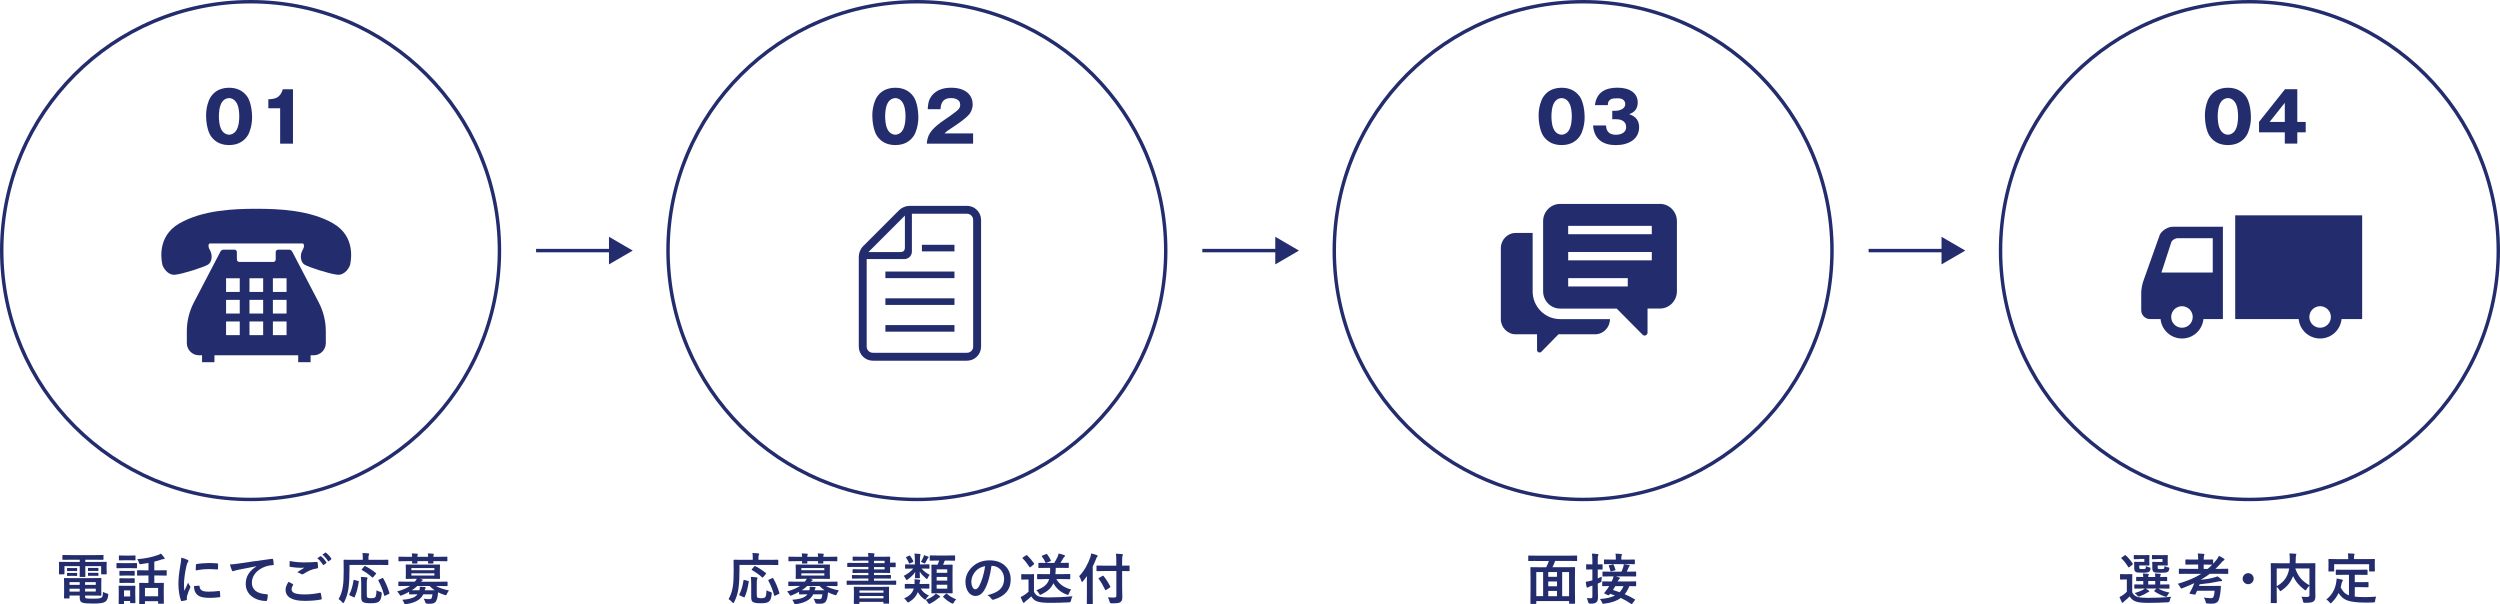
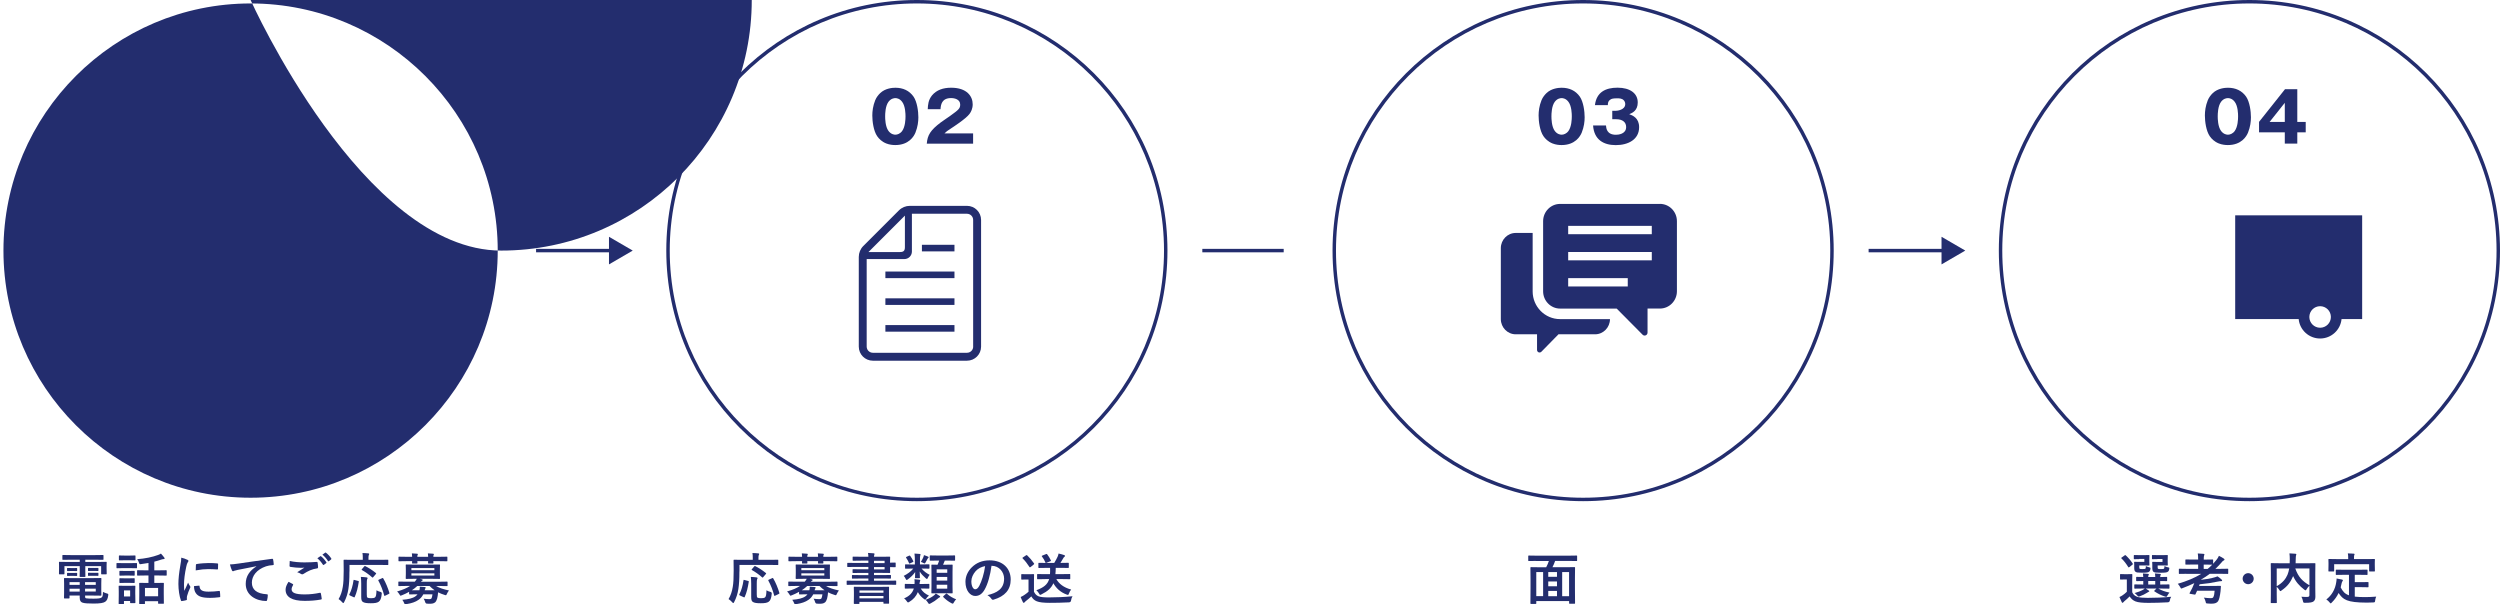
<svg xmlns="http://www.w3.org/2000/svg" id="_レイヤー_2" data-name="レイヤー 2" viewBox="0 0 724.2 175.02">
  <defs>
    <style>
      .cls-1 {
        fill: #232d6e;
      }

      .cls-2 {
        fill: none;
        stroke: #232d6e;
        stroke-miterlimit: 10;
      }
    </style>
  </defs>
  <g id="contents">
-     <path class="cls-1" d="M72.59,1c39.47,0,71.59,32.11,71.59,71.59s-32.11,71.59-71.59,71.59S1,112.06,1,72.59,33.11,1,72.59,1m0-1C32.5,0,0,32.5,0,72.59s32.5,72.59,72.59,72.59,72.59-32.5,72.59-72.59S112.68,0,72.59,0h0Z" />
+     <path class="cls-1" d="M72.59,1c39.47,0,71.59,32.11,71.59,71.59s-32.11,71.59-71.59,71.59S1,112.06,1,72.59,33.11,1,72.59,1m0-1s32.5,72.59,72.59,72.59,72.59-32.5,72.59-72.59S112.68,0,72.59,0h0Z" />
    <path class="cls-1" d="M265.6,1c39.47,0,71.59,32.11,71.59,71.59s-32.11,71.59-71.59,71.59-71.59-32.11-71.59-71.59S226.12,1,265.6,1m0-1c-40.09,0-72.59,32.5-72.59,72.59s32.5,72.59,72.59,72.59,72.59-32.5,72.59-72.59S305.69,0,265.6,0h0Z" />
    <g>
      <line class="cls-2" x1="155.29" y1="72.59" x2="178.86" y2="72.59" />
      <polygon class="cls-1" points="183.29 72.59 176.41 68.59 176.41 76.59 183.29 72.59" />
    </g>
    <path class="cls-1" d="M458.6,1c39.47,0,71.59,32.11,71.59,71.59s-32.11,71.59-71.59,71.59-71.59-32.11-71.59-71.59S419.13,1,458.6,1m0-1c-40.09,0-72.59,32.5-72.59,72.59s32.5,72.59,72.59,72.59,72.59-32.5,72.59-72.59S498.69,0,458.6,0h0Z" />
    <g>
      <line class="cls-2" x1="348.29" y1="72.59" x2="371.86" y2="72.59" />
-       <polygon class="cls-1" points="376.29 72.59 369.42 68.59 369.42 76.59 376.29 72.59" />
    </g>
    <path class="cls-1" d="M651.61,1c39.47,0,71.59,32.11,71.59,71.59s-32.11,71.59-71.59,71.59-71.59-32.11-71.59-71.59S612.13,1,651.61,1m0-1c-40.09,0-72.59,32.5-72.59,72.59s32.5,72.59,72.59,72.59,72.59-32.5,72.59-72.59S691.7,0,651.61,0h0Z" />
    <g>
      <line class="cls-2" x1="541.3" y1="72.59" x2="564.87" y2="72.59" />
      <polygon class="cls-1" points="569.3 72.59 562.42 68.59 562.42 76.59 569.3 72.59" />
    </g>
    <g>
      <path class="cls-1" d="M20.44,162.14c-1.55,0-2.08,.03-2.18,.03-.18,0-.19-.02-.19-.18v-1.04c0-.16,.02-.18,.19-.18,.1,0,.62,.03,2.18,.03h7.17c1.57,0,2.1-.03,2.19-.03,.16,0,.18,.02,.18,.18v1.04c0,.16-.02,.18-.18,.18-.1,0-.62-.03-2.19-.03h-2.9v.64h3.92c1.47,0,1.98-.03,2.1-.03,.16,0,.18,.02,.18,.18,0,.1-.03,.38-.03,.8v.83c0,1.28,.03,1.54,.03,1.63,0,.16-.02,.18-.18,.18h-1.25c-.16,0-.18-.02-.18-.18v-2.19h-4.59v1.36c0,1.06,.03,1.5,.03,1.6,0,.14-.02,.16-.18,.16h-1.31c-.16,0-.18-.02-.18-.16,0-.1,.03-.58,.03-1.6v-1.36h-4.43v2.19c0,.16-.02,.18-.18,.18h-1.25c-.14,0-.16-.02-.16-.18,0-.11,.02-.35,.02-1.63v-.7c0-.54-.02-.83-.02-.93,0-.16,.02-.18,.16-.18,.11,0,.62,.03,2.1,.03h3.76v-.64h-2.67Zm6.24,5.33c1.62,0,2.4-.03,2.51-.03,.16,0,.18,.02,.18,.19,0,.1-.03,.42-.03,1.46v1.82c0,.93,.03,1.36,.03,1.46,0,.16-.02,.18-.18,.18-.11,0-.9-.03-2.51-.03h-2.03v.24c0,.43,.1,.5,.3,.56,.42,.08,1.09,.1,2.13,.1,1.39,0,2.03-.08,2.35-.34,.26-.21,.35-.38,.4-1.62,.29,.16,.72,.35,1.14,.46,.42,.11,.42,.13,.38,.56-.13,1.04-.42,1.54-.91,1.86-.51,.32-1.41,.5-3.33,.5-1.55,0-2.64-.06-3.2-.26-.5-.18-.82-.51-.82-1.47v-.59h-2.95v.66c0,.16-.02,.18-.18,.18h-1.26c-.14,0-.16-.02-.16-.18,0-.11,.03-.5,.03-1.47v-2.58c0-.96-.03-1.39-.03-1.49,0-.18,.02-.19,.16-.19,.11,0,.88,.03,2.4,.03h5.57Zm-5.41-2.91c.64,0,.8-.02,.9-.02,.16,0,.18,.02,.18,.14v.64c0,.1-.02,.11-.18,.11-.1,0-.26-.02-.9-.02h-.77c-.64,0-.8,.02-.9,.02-.16,0-.18-.02-.18-.13v-.64c0-.11,.02-.13,.18-.13,.1,0,.26,.02,.9,.02h.77Zm0,1.41c.64,0,.8-.02,.9-.02,.16,0,.18,.02,.18,.14v.61c0,.13-.02,.14-.18,.14-.1,0-.26-.02-.9-.02h-.77c-.64,0-.8,.02-.9,.02-.16,0-.18-.02-.18-.14v-.62c0-.11,.02-.13,.18-.13,.1,0,.26,.02,.9,.02h.77Zm1.82,3.46v-.8h-2.95v.8h2.95Zm0,1.94v-.83h-2.95v.83h2.95Zm1.55-2.74v.8h3.1v-.8h-3.1Zm3.1,1.9h-3.1v.83h3.1v-.83Zm-.35-6c.69,0,.85-.02,.94-.02,.16,0,.18,.02,.18,.14v.62c0,.13-.02,.14-.18,.14-.1,0-.26-.03-.94-.03h-.78c-.69,0-.85,.03-.94,.03-.16,0-.18-.02-.18-.16v-.62c0-.11,.02-.13,.18-.13,.1,0,.26,.02,.94,.02h.78Zm0,1.41c.69,0,.85-.02,.94-.02,.16,0,.18,.02,.18,.14v.62c0,.11-.02,.13-.18,.13-.1,0-.26-.02-.94-.02h-.78c-.69,0-.85,.02-.94,.02-.16,0-.18-.02-.18-.13v-.64c0-.11,.02-.13,.18-.13,.1,0,.26,.02,.94,.02h.78Z" />
      <path class="cls-1" d="M37.8,163.13c1.22,0,1.62-.03,1.71-.03,.16,0,.18,.02,.18,.18v1.14c0,.18-.02,.19-.18,.19-.1,0-.5-.03-1.71-.03h-2.19c-1.22,0-1.62,.03-1.71,.03-.14,0-.16-.02-.16-.19v-1.14c0-.16,.02-.18,.16-.18,.1,0,.5,.03,1.71,.03h2.19Zm1.39,9.09c0,1.86,.03,2.21,.03,2.31,0,.16-.02,.18-.18,.18h-1.17c-.16,0-.18-.02-.18-.18v-.43h-1.78v.74c0,.14-.02,.16-.18,.16h-1.17c-.18,0-.19-.02-.19-.16,0-.11,.03-.48,.03-2.42v-1.07c0-1.01-.03-1.39-.03-1.5,0-.16,.02-.18,.19-.18,.1,0,.43,.03,1.46,.03h1.54c1.04,0,1.36-.03,1.47-.03,.16,0,.18,.02,.18,.18,0,.1-.03,.48-.03,1.23v1.15Zm-1.57-11.28c1.02,0,1.34-.03,1.44-.03,.18,0,.19,.02,.19,.18v1.06c0,.16-.02,.18-.19,.18-.1,0-.42-.03-1.44-.03h-1.54c-1.04,0-1.36,.03-1.46,.03-.16,0-.18-.02-.18-.18v-1.06c0-.16,.02-.18,.18-.18,.1,0,.42,.03,1.46,.03h1.54Zm-.13,4.45c.98,0,1.25-.03,1.34-.03,.18,0,.19,.02,.19,.18v1.04c0,.16-.02,.18-.19,.18-.1,0-.37-.03-1.34-.03h-1.36c-.98,0-1.26,.03-1.36,.03-.16,0-.18-.02-.18-.18v-1.04c0-.16,.02-.18,.18-.18,.1,0,.38,.03,1.36,.03h1.36Zm0,2.14c.98,0,1.25-.03,1.34-.03,.18,0,.19,.02,.19,.18v1.02c0,.16-.02,.18-.19,.18-.1,0-.37-.03-1.34-.03h-1.36c-.98,0-1.26,.03-1.36,.03-.16,0-.18-.02-.18-.18v-1.02c0-.16,.02-.18,.18-.18,.1,0,.38,.03,1.36,.03h1.36Zm-1.57,3.49v1.76h1.78v-1.76h-1.78Zm6.05-4.31c-1.49,0-1.98,.03-2.08,.03-.16,0-.18-.02-.18-.18v-1.22c0-.14,.02-.16,.18-.16,.1,0,.59,.03,2.08,.03h1.04v-2.13c-.72,.13-1.46,.24-2.21,.34-.38,.05-.38,.03-.51-.35-.14-.48-.35-.85-.56-1.09,2.31-.16,4.45-.62,6.07-1.22,.32-.11,.58-.24,.82-.4,.35,.37,.72,.82,.96,1.15,.08,.11,.11,.18,.11,.27,0,.11-.1,.18-.32,.18-.16,0-.42,.06-.62,.13-.64,.22-1.33,.43-2.05,.61v2.51h1.31c1.49,0,2-.03,2.1-.03,.16,0,.18,.02,.18,.16v1.22c0,.16-.02,.18-.18,.18-.1,0-.61-.03-2.1-.03h-1.31v2.16h.67c1.34,0,1.82-.03,1.92-.03,.16,0,.18,.02,.18,.18,0,.1-.03,.54-.03,1.57v1.44c0,2.19,.03,2.61,.03,2.71,0,.14-.02,.16-.18,.16h-1.31c-.16,0-.18-.02-.18-.16v-.58h-3.81v.66c0,.14-.02,.16-.18,.16h-1.31c-.16,0-.18-.02-.18-.16,0-.11,.03-.53,.03-2.74v-1.25c0-1.26-.03-1.71-.03-1.81,0-.16,.02-.18,.18-.18,.11,0,.58,.03,1.92,.03h.59v-2.16h-1.04Zm.02,6.02h3.81v-2.42h-3.81v2.42Z" />
      <path class="cls-1" d="M54.22,162.11c.27,.14,.37,.24,.37,.38,0,.11-.03,.16-.24,.48-.16,.29-.24,.51-.38,1.14-.45,1.98-.67,3.95-.67,5.17,0,.78,.03,1.31,.1,1.87,.34-.74,.62-1.26,1.09-2.38,.13,.4,.34,.66,.56,1.01,.05,.08,.11,.18,.11,.24,0,.11-.03,.18-.08,.26-.37,.83-.67,1.52-.91,2.42-.03,.1-.05,.27-.05,.5,0,.19,.03,.32,.03,.45,0,.11-.06,.18-.21,.21-.4,.11-.85,.21-1.31,.26-.11,.02-.18-.06-.21-.18-.45-1.12-.74-3.15-.74-4.77,0-1.44,.18-3.19,.54-5.25,.21-1.18,.29-1.71,.29-2.38,.72,.18,1.23,.34,1.71,.59Zm3.43,7.54c.13-.02,.16,.06,.16,.24,.1,1.1,.86,1.5,2.61,1.5,1.2,0,1.98-.08,3.06-.21,.16-.02,.19,0,.22,.21,.05,.34,.1,.96,.1,1.38,0,.19,0,.21-.27,.24-1.09,.13-1.86,.18-2.61,.18-2.37,0-3.47-.38-4.16-1.33-.4-.51-.56-1.33-.56-2.08l1.46-.13Zm-.9-5.99c.02-.19,.06-.24,.22-.27,.94-.18,2.74-.29,3.47-.29,.96,0,1.7,.03,2.37,.1,.34,.02,.37,.05,.37,.21,0,.48,0,.91-.03,1.36-.02,.14-.06,.21-.21,.19-.96-.06-1.79-.1-2.61-.1-1.07,0-2.11,.1-3.63,.37,.02-.9,.02-1.3,.05-1.57Z" />
      <path class="cls-1" d="M74.23,164.03c-1.95,.37-3.67,.7-5.38,1.06-.61,.14-.77,.18-1.01,.26-.11,.05-.22,.13-.35,.13-.11,0-.24-.1-.3-.24-.21-.43-.38-.99-.59-1.73,.82-.03,1.3-.1,2.55-.27,1.97-.29,5.49-.82,9.62-1.36,.24-.03,.32,.06,.34,.18,.08,.37,.16,.96,.18,1.41,0,.19-.1,.24-.3,.24-.75,.05-1.26,.13-1.95,.35-2.72,.93-4.08,2.8-4.08,4.72,0,2.06,1.47,3.19,4.26,3.36,.26,0,.35,.06,.35,.24,0,.42-.06,.98-.18,1.38-.05,.24-.11,.34-.3,.34-2.82,0-5.91-1.62-5.91-4.95,0-2.27,1.14-3.81,3.07-5.07v-.03Z" />
      <path class="cls-1" d="M84.81,169.18c.14,.08,.16,.16,.08,.29-.24,.37-.42,.9-.42,1.22,0,1.01,1.04,1.5,3.79,1.5,1.55,0,3.03-.18,4.34-.46,.22-.05,.3,0,.34,.14,.08,.3,.22,1.17,.26,1.57,.02,.14-.08,.21-.27,.24-1.49,.27-2.96,.38-4.69,.38-3.7,0-5.51-1.15-5.51-3.23,0-.66,.24-1.34,.85-2.29,.42,.21,.82,.42,1.23,.64Zm3.62-6.27c1.17,0,2.3-.06,3.33-.14,.16-.02,.22,.05,.24,.18,.06,.37,.13,.82,.14,1.36,0,.22-.08,.32-.27,.34-1.52,.22-2.62,.75-3.92,1.58-.13,.1-.27,.14-.4,.14-.11,0-.22-.03-.34-.1-.32-.21-.66-.38-1.12-.51,.83-.54,1.54-.99,2.1-1.33-.35,.05-.85,.05-1.17,.05-.66,0-2.03-.1-2.94-.27-.14-.03-.21-.1-.21-.29,0-.38,.03-.85,.06-1.42,1.22,.29,2.75,.42,4.5,.42Zm4.35-1.78c.08-.06,.14-.05,.24,.03,.5,.38,1.07,1.02,1.52,1.71,.06,.1,.06,.18-.05,.26l-.67,.5c-.11,.08-.19,.06-.27-.05-.48-.74-.99-1.34-1.62-1.86l.85-.59Zm1.42-1.04c.1-.06,.14-.05,.24,.03,.59,.45,1.17,1.09,1.52,1.65,.06,.1,.08,.19-.05,.29l-.64,.5c-.13,.1-.21,.05-.27-.05-.43-.69-.94-1.3-1.6-1.84l.8-.58Z" />
      <path class="cls-1" d="M101.22,165.56c0,2.31-.1,3.71-.3,5.06-.21,1.38-.59,2.56-1.22,3.78-.11,.21-.18,.3-.26,.3s-.18-.08-.32-.26c-.34-.38-.72-.7-1.04-.9,.62-1.06,.99-2.14,1.22-3.55,.19-1.15,.26-2.48,.26-4.74,0-1.95-.03-2.83-.03-2.93,0-.16,.02-.18,.19-.18,.1,0,.62,.03,2.15,.03h3.22v-.67c0-.5-.02-.9-.1-1.3,.59,0,1.15,.05,1.7,.1,.16,.02,.26,.08,.26,.16,0,.11-.05,.19-.1,.3-.06,.13-.11,.34-.11,.69v.72h3.43c1.5,0,2.03-.03,2.13-.03,.16,0,.18,.02,.18,.18v1.2c0,.14-.02,.16-.18,.16-.1,0-.62-.03-2.13-.03h-8.93v1.9Zm2.5,2.71c.21,.05,.24,.06,.21,.26-.27,1.73-.58,3.07-1.18,4.42-.08,.14-.14,.11-.34,.03l-1.09-.51c-.19-.1-.19-.18-.11-.32,.59-1.14,.96-2.45,1.2-4.03,.02-.18,.05-.18,.29-.11l1.02,.27Zm2.54,4.03c0,.53,.02,.69,.22,.83,.16,.11,.45,.16,1.02,.16s.9-.06,1.14-.24c.3-.26,.38-.82,.42-2.05,.3,.19,.75,.37,1.15,.46q.43,.1,.38,.53c-.13,1.42-.42,2-.91,2.34-.46,.32-1.17,.42-2.27,.42-1.2,0-1.89-.1-2.32-.4-.32-.24-.45-.56-.45-1.44v-3.87c0-.66-.05-1.42-.11-1.92,.51,.02,1.15,.06,1.63,.13,.19,.02,.32,.1,.32,.21,0,.13-.05,.21-.13,.35-.08,.14-.1,.59-.1,1.28v3.22Zm-.75-8.2c.14-.16,.16-.18,.32-.1,.98,.5,2.06,1.18,3.04,1.98,.08,.05,.11,.1,.11,.13,0,.05-.03,.1-.11,.19l-.75,.88c-.16,.19-.19,.19-.3,.08-.94-.85-2.03-1.6-2.98-2.13-.11-.06-.14-.1,0-.26l.67-.78Zm6.08,8.45c-.22,.11-.26,.11-.3-.06-.35-1.38-.98-3.03-1.68-4.29-.08-.14-.06-.19,.14-.29l.96-.43c.19-.1,.22-.1,.3,.05,.74,1.23,1.41,2.91,1.79,4.23,.05,.18,.03,.19-.19,.3l-1.02,.5Z" />
      <path class="cls-1" d="M118.49,171.45c-.64,.37-1.33,.69-2.05,.98-.18,.08-.29,.13-.37,.13-.14,0-.21-.11-.37-.4-.21-.35-.43-.62-.67-.82,1.65-.48,2.83-.98,3.75-1.6h-1.23c-1.42,0-1.9,.03-2,.03-.14,0-.16-.02-.16-.18v-.94c0-.16,.02-.18,.16-.18,.1,0,.58,.03,2,.03h2.61c.26-.29,.43-.56,.58-.83h-.82c-1.55,0-2.1,.03-2.21,.03-.16,0-.18-.02-.18-.19,0-.1,.03-.42,.03-1.22v-1.36c0-.82-.03-1.14-.03-1.23,0-.16,.02-.18,.18-.18,.11,0,.66,.03,2.21,.03h5.17c1.54,0,2.08-.03,2.19-.03,.16,0,.18,.02,.18,.18,0,.1-.03,.42-.03,1.23v1.36c0,.8,.03,1.12,.03,1.22,0,.18-.02,.19-.18,.19-.11,0-.66-.03-2.19-.03h-3.46l.56,.13c.18,.05,.26,.1,.26,.21,0,.1-.06,.18-.19,.24-.1,.05-.21,.13-.32,.26h5.51c1.44,0,1.9-.03,2.02-.03,.16,0,.18,.02,.18,.18v.94c0,.16-.02,.18-.18,.18-.11,0-.58-.03-2.02-.03h-1.12c.94,.58,2.1,.94,3.73,1.3-.22,.27-.42,.58-.59,.96-.14,.3-.19,.42-.32,.42-.08,0-.19-.05-.37-.1-.69-.21-1.3-.46-1.87-.75-.03,.34-.06,.66-.11,.98-.08,.61-.22,1.12-.46,1.57-.3,.51-.83,.77-1.76,.77-.38,0-.58,0-.91-.03q-.37-.03-.5-.45c-.11-.4-.26-.69-.45-.99,.66,.1,1.14,.13,1.63,.13,.4,0,.59-.08,.69-.32,.11-.27,.18-.62,.24-1.07h-2.66c-.34,.67-.8,1.2-1.39,1.6-.86,.61-2,.99-3.47,1.23-.16,.03-.3,.05-.37,.05-.16,0-.22-.1-.34-.4-.13-.35-.32-.64-.51-.9,1.76-.14,3.01-.43,3.81-1.01,.22-.16,.43-.35,.61-.58h-.19c-1.49,0-1.98,.03-2.08,.03-.16,0-.18-.02-.18-.19v-.53Zm.9-10.16c-.02-.37-.03-.7-.08-.99,.51,.02,1.09,.05,1.52,.1,.14,.02,.22,.06,.22,.14,0,.1-.05,.16-.08,.24-.03,.08-.08,.24-.08,.51h3.14c-.02-.37-.03-.7-.08-.99,.51,.02,1.09,.05,1.52,.1,.14,.02,.22,.06,.22,.14,0,.1-.05,.16-.08,.24-.03,.08-.08,.24-.08,.51h1.87c1.42,0,1.92-.03,2.02-.03,.16,0,.18,.02,.18,.18v.96c0,.18-.02,.19-.18,.19-.1,0-.59-.03-2.02-.03h-1.87c.02,.27,.03,.45,.03,.51,0,.16-.02,.18-.19,.18h-1.18c-.18,0-.19-.02-.19-.18,0-.06,.02-.24,.02-.51h-3.12c.02,.27,.03,.45,.03,.51,0,.16-.02,.18-.19,.18h-1.18c-.18,0-.19-.02-.19-.18,0-.06,.02-.24,.02-.51h-1.76c-1.42,0-1.92,.03-2.02,.03-.16,0-.18-.02-.18-.19v-.96c0-.16,.02-.18,.18-.18,.1,0,.59,.03,2.02,.03h1.78Zm-.22,3.27v.62h6.66v-.62h-6.66Zm6.66,1.52h-6.66v.64h6.66v-.64Zm.06,4.9c-.51-.35-.99-.75-1.46-1.23h-3.55c-.45,.43-.98,.85-1.57,1.23h2.19c.08-.37,.13-.69,.11-1.04,.53,.03,.99,.08,1.42,.11,.18,.03,.29,.08,.29,.18,0,.08-.06,.16-.11,.24-.08,.1-.11,.21-.19,.51h2.86Z" />
    </g>
    <g>
      <path class="cls-1" d="M214.19,165.56c0,2.31-.1,3.71-.3,5.06-.21,1.38-.59,2.56-1.22,3.78-.11,.21-.18,.3-.26,.3s-.18-.08-.32-.26c-.34-.38-.72-.7-1.04-.9,.62-1.06,.99-2.14,1.22-3.55,.19-1.15,.26-2.48,.26-4.74,0-1.95-.03-2.83-.03-2.93,0-.16,.02-.18,.19-.18,.1,0,.62,.03,2.15,.03h3.22v-.67c0-.5-.02-.9-.1-1.3,.59,0,1.15,.05,1.7,.1,.16,.02,.26,.08,.26,.16,0,.11-.05,.19-.1,.3-.06,.13-.11,.34-.11,.69v.72h3.43c1.5,0,2.03-.03,2.13-.03,.16,0,.18,.02,.18,.18v1.2c0,.14-.02,.16-.18,.16-.1,0-.62-.03-2.13-.03h-8.93v1.9Zm2.5,2.71c.21,.05,.24,.06,.21,.26-.27,1.73-.58,3.07-1.18,4.42-.08,.14-.14,.11-.34,.03l-1.09-.51c-.19-.1-.19-.18-.11-.32,.59-1.14,.96-2.45,1.2-4.03,.02-.18,.05-.18,.29-.11l1.02,.27Zm2.54,4.03c0,.53,.02,.69,.22,.83,.16,.11,.45,.16,1.02,.16s.9-.06,1.14-.24c.3-.26,.38-.82,.42-2.05,.3,.19,.75,.37,1.15,.46q.43,.1,.38,.53c-.13,1.42-.42,2-.91,2.34-.46,.32-1.17,.42-2.27,.42-1.2,0-1.89-.1-2.32-.4-.32-.24-.45-.56-.45-1.44v-3.87c0-.66-.05-1.42-.11-1.92,.51,.02,1.15,.06,1.63,.13,.19,.02,.32,.1,.32,.21,0,.13-.05,.21-.13,.35-.08,.14-.1,.59-.1,1.28v3.22Zm-.75-8.2c.14-.16,.16-.18,.32-.1,.98,.5,2.06,1.18,3.04,1.98,.08,.05,.11,.1,.11,.13,0,.05-.03,.1-.11,.19l-.75,.88c-.16,.19-.19,.19-.3,.08-.94-.85-2.03-1.6-2.98-2.13-.11-.06-.14-.1,0-.26l.67-.78Zm6.08,8.45c-.22,.11-.26,.11-.3-.06-.35-1.38-.98-3.03-1.68-4.29-.08-.14-.06-.19,.14-.29l.96-.43c.19-.1,.22-.1,.3,.05,.74,1.23,1.41,2.91,1.79,4.23,.05,.18,.03,.19-.19,.3l-1.02,.5Z" />
      <path class="cls-1" d="M231.45,171.45c-.64,.37-1.33,.69-2.05,.98-.18,.08-.29,.13-.37,.13-.14,0-.21-.11-.37-.4-.21-.35-.43-.62-.67-.82,1.65-.48,2.83-.98,3.75-1.6h-1.23c-1.42,0-1.9,.03-2,.03-.14,0-.16-.02-.16-.18v-.94c0-.16,.02-.18,.16-.18,.1,0,.58,.03,2,.03h2.61c.26-.29,.43-.56,.58-.83h-.82c-1.55,0-2.1,.03-2.21,.03-.16,0-.18-.02-.18-.19,0-.1,.03-.42,.03-1.22v-1.36c0-.82-.03-1.14-.03-1.23,0-.16,.02-.18,.18-.18,.11,0,.66,.03,2.21,.03h5.17c1.54,0,2.08-.03,2.19-.03,.16,0,.18,.02,.18,.18,0,.1-.03,.42-.03,1.23v1.36c0,.8,.03,1.12,.03,1.22,0,.18-.02,.19-.18,.19-.11,0-.66-.03-2.19-.03h-3.46l.56,.13c.18,.05,.26,.1,.26,.21,0,.1-.06,.18-.19,.24-.1,.05-.21,.13-.32,.26h5.51c1.44,0,1.9-.03,2.02-.03,.16,0,.18,.02,.18,.18v.94c0,.16-.02,.18-.18,.18-.11,0-.58-.03-2.02-.03h-1.12c.94,.58,2.1,.94,3.73,1.3-.22,.27-.42,.58-.59,.96-.14,.3-.19,.42-.32,.42-.08,0-.19-.05-.37-.1-.69-.21-1.3-.46-1.87-.75-.03,.34-.06,.66-.11,.98-.08,.61-.22,1.12-.46,1.57-.3,.51-.83,.77-1.76,.77-.38,0-.58,0-.91-.03q-.37-.03-.5-.45c-.11-.4-.26-.69-.45-.99,.66,.1,1.14,.13,1.63,.13,.4,0,.59-.08,.69-.32,.11-.27,.18-.62,.24-1.07h-2.66c-.34,.67-.8,1.2-1.39,1.6-.86,.61-2,.99-3.47,1.23-.16,.03-.3,.05-.37,.05-.16,0-.22-.1-.34-.4-.13-.35-.32-.64-.51-.9,1.76-.14,3.01-.43,3.81-1.01,.22-.16,.43-.35,.61-.58h-.19c-1.49,0-1.98,.03-2.08,.03-.16,0-.18-.02-.18-.19v-.53Zm.9-10.16c-.02-.37-.03-.7-.08-.99,.51,.02,1.09,.05,1.52,.1,.14,.02,.22,.06,.22,.14,0,.1-.05,.16-.08,.24-.03,.08-.08,.24-.08,.51h3.14c-.02-.37-.03-.7-.08-.99,.51,.02,1.09,.05,1.52,.1,.14,.02,.22,.06,.22,.14,0,.1-.05,.16-.08,.24-.03,.08-.08,.24-.08,.51h1.87c1.42,0,1.92-.03,2.02-.03,.16,0,.18,.02,.18,.18v.96c0,.18-.02,.19-.18,.19-.1,0-.59-.03-2.02-.03h-1.87c.02,.27,.03,.45,.03,.51,0,.16-.02,.18-.19,.18h-1.18c-.18,0-.19-.02-.19-.18,0-.06,.02-.24,.02-.51h-3.12c.02,.27,.03,.45,.03,.51,0,.16-.02,.18-.19,.18h-1.18c-.18,0-.19-.02-.19-.18,0-.06,.02-.24,.02-.51h-1.76c-1.42,0-1.92,.03-2.02,.03-.16,0-.18-.02-.18-.19v-.96c0-.16,.02-.18,.18-.18,.1,0,.59,.03,2.02,.03h1.78Zm-.22,3.27v.62h6.66v-.62h-6.66Zm6.66,1.52h-6.66v.64h6.66v-.64Zm.06,4.9c-.51-.35-.99-.75-1.46-1.23h-3.55c-.45,.43-.98,.85-1.57,1.23h2.19c.08-.37,.13-.69,.11-1.04,.53,.03,.99,.08,1.42,.11,.18,.03,.29,.08,.29,.18,0,.08-.06,.16-.11,.24-.08,.1-.11,.21-.19,.51h2.86Z" />
      <path class="cls-1" d="M247.4,169.39c-1.41,0-1.89,.03-1.98,.03-.14,0-.16-.02-.16-.18v-.88c0-.14,.02-.16,.16-.16,.1,0,.58,.03,1.98,.03h4.15v-.64h-2.39c-1.57,0-2.1,.03-2.21,.03-.14,0-.16-.02-.16-.18v-.69c0-.16,.02-.18,.16-.18,.11,0,.64,.03,2.21,.03h2.39v-.64h-2.23c-1.54,0-2.06,.03-2.16,.03-.18,0-.19-.02-.19-.18v-.75c0-.16,.02-.18,.19-.18,.1,0,.62,.03,2.16,.03h2.23v-.69h-3.78c-1.52,0-2.06,.03-2.16,.03-.16,0-.18-.02-.18-.18v-.85c0-.16,.02-.18,.18-.18,.1,0,.64,.03,2.16,.03h3.78v-.67h-2.15c-1.57,0-2.11,.03-2.23,.03-.16,0-.18-.02-.18-.18v-.82c0-.18,.02-.19,.18-.19,.11,0,.66,.03,2.23,.03h2.15c-.02-.53-.05-.8-.11-1.1,.59,.02,1.12,.05,1.68,.11,.13,.02,.22,.08,.22,.18s-.03,.16-.08,.29c-.03,.1-.08,.22-.08,.53h1.86c1.7,0,2.54-.03,2.64-.03,.16,0,.18,.02,.18,.19,0,.1-.03,.51-.03,1.39v.16c.85,0,1.34-.03,1.44-.03,.18,0,.19,.02,.19,.19v.98c0,.16-.02,.18-.19,.18-.1,0-.59-.03-1.44-.03v.1c0,.85,.03,1.33,.03,1.42,0,.16-.02,.18-.18,.18-.1,0-.94-.03-2.64-.03h-1.86v.64h2.56c1.55,0,2.1-.03,2.19-.03,.14,0,.16,.02,.16,.18v.69c0,.16-.02,.18-.16,.18-.1,0-.64-.03-2.19-.03h-2.56v.64h4.27c1.41,0,1.89-.03,1.98-.03,.16,0,.18,.02,.18,.16v.88c0,.16-.02,.18-.18,.18-.1,0-.58-.03-1.98-.03h-10.05Zm.11,5.55c-.16,0-.18-.02-.18-.18,0-.1,.03-.42,.03-2.24v-1.02c0-.88-.03-1.25-.03-1.34,0-.18,.02-.19,.18-.19,.11,0,.67,.03,2.22,.03h5.41c1.55,0,2.11-.03,2.23-.03,.16,0,.18,.02,.18,.19,0,.1-.03,.46-.03,1.15v1.18c0,1.79,.03,2.13,.03,2.22,0,.14-.02,.16-.18,.16h-1.28c-.16,0-.18-.02-.18-.16v-.37h-6.95v.42c0,.16-.02,.18-.18,.18h-1.28Zm1.46-3.23h6.95v-.67h-6.95v.67Zm6.95,1.62v-.69h-6.95v.69h6.95Zm-2.74-10.88v.67h3.07v-.67h-3.07Zm3.07,1.81h-3.07v.69h3.07v-.69Z" />
      <path class="cls-1" d="M266.97,164.7c.62,.77,1.44,1.36,2.34,1.82-.18,.21-.37,.5-.51,.82-.11,.26-.18,.38-.29,.38-.08,0-.18-.08-.35-.22-.7-.61-1.26-1.17-1.74-1.95,.03,1.28,.06,1.6,.06,1.76s-.02,.18-.18,.18h-1.07c-.16,0-.18-.02-.18-.18,0-.14,.05-.45,.06-1.6-.59,.86-1.26,1.47-2.1,2.1-.18,.13-.27,.19-.37,.19-.11,0-.18-.1-.27-.3-.16-.37-.38-.69-.58-.88,1.15-.58,2.05-1.26,2.77-2.11h-.32c-1.34,0-1.81,.03-1.9,.03-.14,0-.16-.02-.16-.18v-.9c0-.16,.02-.18,.16-.18,.1,0,.56,.03,1.9,.03h.78v-1.22c0-.75-.02-1.17-.11-1.94,.58,.02,.96,.05,1.5,.11,.18,.02,.26,.08,.26,.16,0,.14-.08,.26-.11,.38-.05,.21-.06,.51-.06,1.28v1.22h.67c1.36,0,1.81-.03,1.9-.03,.16,0,.18,.02,.18,.18v.9c0,.16-.02,.18-.18,.18-.1,0-.54-.03-1.9-.03h-.21Zm-2.79,5.78c-1.36,0-1.81,.03-1.9,.03-.16,0-.18-.02-.18-.18v-1.01c0-.16,.02-.18,.18-.18,.1,0,.54,.03,1.9,.03h.74c.03-.5,.05-.91-.02-1.38,.64,.05,1.07,.08,1.42,.13,.18,.03,.27,.1,.27,.19s-.05,.18-.08,.26c-.06,.11-.1,.27-.14,.8h.74c1.39,0,1.82-.03,1.92-.03,.18,0,.19,.02,.19,.18v1.01c0,.16-.02,.18-.19,.18-.1,0-.53-.03-1.92-.03h-.4c.58,.98,1.36,1.58,2.39,2.05-.37,.3-.59,.58-.75,.82s-.24,.35-.35,.35c-.1,0-.19-.08-.37-.21-.78-.58-1.31-1.2-1.74-1.97-.5,1.22-1.34,2.16-2.51,2.85-.16,.1-.26,.14-.34,.14-.11,0-.21-.1-.37-.35-.22-.34-.45-.58-.77-.83,1.5-.61,2.42-1.55,2.82-2.85h-.53Zm-.83-9.51c.16-.08,.21-.06,.32,.06,.32,.42,.64,.98,.88,1.49,.08,.18,.05,.22-.16,.32l-.75,.35c-.19,.1-.24,.11-.3-.05-.22-.56-.53-1.09-.82-1.52-.11-.16-.13-.21,.1-.32l.74-.34Zm4.08,.54c.11-.24,.19-.48,.22-.7,.4,.11,.88,.29,1.18,.43,.13,.05,.18,.13,.18,.19s-.03,.13-.14,.22c-.08,.06-.16,.19-.22,.3-.13,.29-.34,.64-.54,.99-.13,.21-.19,.29-.29,.29-.08,0-.16-.05-.3-.13-.3-.16-.58-.26-.77-.32,.29-.45,.51-.86,.69-1.28Zm4.74,11.09c.16,.11,.18,.18,.18,.26,0,.1-.08,.14-.19,.19-.14,.06-.26,.16-.42,.29-.69,.59-1.22,.94-2.14,1.44-.19,.1-.32,.16-.42,.16-.14,0-.22-.11-.38-.38-.19-.32-.45-.62-.66-.8,1.18-.46,1.76-.77,2.4-1.28,.19-.14,.37-.34,.54-.56,.43,.24,.75,.45,1.09,.69Zm-.66-10.21c-1.42,0-1.9,.03-2,.03-.16,0-.18-.02-.18-.18v-1.17c0-.16,.02-.18,.18-.18,.1,0,.58,.03,2,.03h2.98c1.44,0,1.92-.03,2.02-.03,.14,0,.16,.02,.16,.18v1.17c0,.16-.02,.18-.16,.18-.1,0-.58-.03-2.02-.03h-.8c-.16,.45-.32,.83-.5,1.2h.75c1.28,0,1.73-.03,1.84-.03,.16,0,.18,.02,.18,.16,0,.1-.03,.66-.03,1.87v4.26c0,1.22,.03,1.76,.03,1.84,0,.18-.02,.19-.18,.19-.11,0-.56-.03-1.84-.03h-2.13c-1.3,0-1.73,.03-1.82,.03-.18,0-.19-.02-.19-.19,0-.08,.03-.62,.03-1.84v-4.19c0-1.28-.03-1.82-.03-1.94,0-.14,.02-.16,.19-.16,.08,0,.5,.03,1.6,.03,.19-.4,.32-.77,.46-1.2h-.54Zm-.18,3.54h3.07v-1.01h-3.07v1.01Zm3.07,2.26v-1.06h-3.07v1.06h3.07Zm0,1.2h-3.07v1.14h3.07v-1.14Zm-.43,2.66c.08-.08,.14-.11,.21-.11,.05,0,.1,.03,.16,.08,.83,.74,1.71,1.23,2.64,1.58-.22,.21-.46,.54-.66,.9-.14,.27-.22,.37-.35,.37-.08,0-.19-.05-.37-.14-.99-.54-1.63-1.06-2.32-1.74-.06-.06-.08-.11-.08-.16s.03-.11,.13-.19l.64-.58Z" />
      <path class="cls-1" d="M287.22,163.9c-.37,2.72-1.04,5.22-2,6.9-.69,1.2-1.52,1.84-2.72,1.84-1.41,0-2.83-1.5-2.83-4.11,0-1.54,.66-3.01,1.81-4.16,1.34-1.34,3.04-2.05,5.2-2.05,3.84,0,6.1,2.37,6.1,5.55,0,2.98-1.68,4.85-4.93,5.83-.34,.1-.48,.03-.69-.29-.18-.27-.51-.64-1.12-1.01,2.71-.64,4.83-1.76,4.83-4.79,0-1.9-1.44-3.71-3.59-3.71h-.06Zm-4.59,1.55c-.77,.86-1.25,1.94-1.25,2.96,0,1.47,.59,2.29,1.09,2.29,.42,0,.77-.21,1.2-.98,.7-1.3,1.42-3.6,1.7-5.73-1.12,.22-2.02,.67-2.74,1.46Z" />
      <path class="cls-1" d="M299.52,171.41c.34,.66,.67,1.06,1.33,1.33,.56,.22,1.57,.32,2.96,.32,2.06,0,4.5-.1,6.88-.34-.22,.32-.37,.78-.43,1.23q-.08,.51-.59,.54c-2.03,.11-3.94,.14-5.6,.14s-2.98-.13-3.75-.45c-.74-.3-1.17-.75-1.57-1.42-.5,.48-1.06,.96-1.65,1.41-.16,.13-.26,.22-.32,.32-.08,.11-.14,.14-.24,.14-.06,0-.16-.06-.22-.19-.22-.42-.43-.93-.66-1.5,.4-.19,.64-.3,.94-.5,.46-.29,.93-.66,1.34-1.02v-3.55h-.75c-.86,0-1.09,.03-1.17,.03-.18,0-.19-.02-.19-.19v-1.22c0-.16,.02-.18,.19-.18,.08,0,.3,.03,1.17,.03h.98c.85,0,1.1-.03,1.2-.03,.16,0,.18,.02,.18,.18,0,.1-.03,.54-.03,1.52v3.39Zm-2.32-10.53c.16-.11,.21-.13,.34-.02,.7,.66,1.39,1.46,2,2.35,.08,.13,.08,.19-.1,.32l-.9,.72c-.1,.06-.14,.1-.19,.1-.06,0-.1-.03-.14-.11-.61-.96-1.28-1.81-1.97-2.48-.11-.13-.1-.18,.08-.29l.88-.59Zm5.57,6.88c-1.55,0-2.06,.03-2.16,.03-.16,0-.18-.02-.18-.18v-1.14c0-.16,.02-.18,.18-.18,.1,0,.61,.03,2.16,.03h1.39c.05-.53,.05-1.14,.03-1.82h-1.12c-1.49,0-2.02,.03-2.11,.03-.16,0-.16-.02-.16-.18v-1.12c0-.18,0-.19,.16-.19,.1,0,.58,.03,1.94,.03-.34-.77-.61-1.28-1.07-1.87-.11-.14-.06-.19,.11-.26l1.07-.43c.21-.08,.22-.08,.34,.06,.43,.56,.72,1.06,1.06,1.73,.06,.16,.03,.22-.18,.3l-1.2,.46h2.37c.4-.67,.74-1.28,.98-1.82,.11-.24,.19-.51,.27-.9,.61,.13,1.14,.29,1.65,.46,.13,.05,.21,.13,.21,.22,0,.13-.06,.21-.19,.29-.14,.1-.22,.22-.3,.37-.29,.51-.54,.94-.83,1.38h.13c1.5,0,2.02-.03,2.11-.03,.16,0,.18,.02,.18,.19v1.12c0,.16-.02,.18-.18,.18-.1,0-.61-.03-2.11-.03h-1.49c-.02,.67-.03,1.28-.1,1.82h1.94c1.55,0,2.08-.03,2.18-.03,.16,0,.18,.02,.18,.18v1.14c0,.16-.02,.18-.18,.18-.1,0-.62-.03-2.18-.03h-1.67c.77,1.34,2.08,2.43,4.29,3.03-.21,.27-.45,.64-.62,1.1-.11,.32-.18,.45-.32,.45-.08,0-.19-.03-.35-.1-1.82-.66-3.07-1.87-3.86-3.28-.59,1.38-1.65,2.34-3.44,3.22-.19,.1-.29,.14-.38,.14-.13,0-.18-.13-.34-.4-.22-.4-.5-.69-.77-.93,2.11-.8,3.23-1.62,3.71-3.23h-1.14Z" />
-       <path class="cls-1" d="M314.84,168.73c0-.58,0-1.2,.02-1.86-.35,.51-.74,1.01-1.15,1.5-.13,.14-.21,.21-.27,.21-.08,0-.13-.08-.19-.26-.14-.54-.4-1.06-.64-1.42,1.47-1.5,2.53-3.49,3.22-5.44,.13-.38,.22-.75,.27-1.15,.62,.16,1.14,.3,1.62,.5,.18,.06,.26,.13,.26,.24s-.05,.18-.18,.29c-.11,.1-.19,.24-.32,.64-.29,.72-.59,1.42-.94,2.13v8.26c0,1.55,.03,2.34,.03,2.42,0,.16-.02,.18-.18,.18h-1.39c-.16,0-.18-.02-.18-.18,0-.1,.03-.86,.03-2.42v-3.63Zm5.15-3.31c-1.54,0-2.08,.03-2.18,.03-.16,0-.18-.02-.18-.18v-1.26c0-.16,.02-.18,.18-.18,.1,0,.64,.03,2.18,.03h3.38v-1.2c0-1.04-.02-1.63-.11-2.27,.59,.02,1.18,.05,1.76,.11,.16,.02,.26,.1,.26,.18,0,.14-.06,.24-.11,.35-.08,.19-.11,.51-.11,1.58v1.25c1.38,0,1.87-.03,1.97-.03,.16,0,.18,.02,.18,.18v1.26c0,.16-.02,.18-.18,.18-.1,0-.59-.03-1.97-.03v4.43c0,1.12,.05,2.19,.05,3.07,0,.82-.11,1.15-.53,1.49-.34,.27-1.01,.37-2.56,.37q-.5,0-.61-.5c-.13-.51-.27-.93-.48-1.25,.62,.05,1.36,.08,1.84,.06,.45,0,.61-.14,.61-.53v-7.16h-3.38Zm.46,5.46c-.1,.06-.16,.1-.19,.1-.05,0-.08-.05-.13-.14-.56-1.18-1.14-2.21-1.86-3.15-.11-.14-.1-.16,.11-.29l1.01-.58c.16-.1,.19-.06,.3,.05,.74,.91,1.34,1.87,1.94,3.04,.08,.14,.03,.18-.14,.29l-1.04,.69Z" />
    </g>
    <g>
      <path class="cls-1" d="M444.9,162.49c-1.42,0-1.92,.03-2.02,.03-.16,0-.18-.02-.18-.16v-1.25c0-.16,.02-.18,.18-.18,.1,0,.59,.03,2.02,.03h9.75c1.44,0,1.92-.03,2.02-.03,.18,0,.19,.02,.19,.18v1.25c0,.14-.02,.16-.19,.16-.1,0-.58-.03-2.02-.03h-4.16c-.22,.64-.48,1.25-.78,1.82h4.19c1.52,0,2.06-.03,2.18-.03,.16,0,.18,.02,.18,.18,0,.1-.03,.8-.03,3.03v2.9c0,3.55,.03,4.23,.03,4.32,0,.16-.02,.18-.18,.18h-1.36c-.16,0-.18-.02-.18-.18v-.59h-9.51v.64c0,.16-.02,.18-.18,.18h-1.34c-.16,0-.18-.02-.18-.18,0-.11,.03-.78,.03-4.35v-2.56c0-2.56-.03-3.27-.03-3.38,0-.16,.02-.18,.18-.18,.11,0,.66,.03,2.18,.03h2.21c.3-.56,.58-1.22,.78-1.82h-3.78Zm.13,10.2h1.98v-6.98h-1.98v6.98Zm6-5.6v-1.38h-2.53v1.38h2.53Zm0,2.74v-1.39h-2.53v1.39h2.53Zm0,2.87v-1.52h-2.53v1.52h2.53Zm1.5-6.98v6.98h2v-6.98h-2Z" />
-       <path class="cls-1" d="M462.85,169.74c0,1.54,.05,2.4,.05,3.2,0,.88-.16,1.3-.53,1.58-.35,.26-.69,.35-1.71,.35q-.51,.02-.61-.48c-.1-.48-.27-.9-.4-1.15,.38,.05,.64,.05,1.23,.05,.34,0,.4-.11,.4-.56v-3.09l-.64,.21c-.29,.11-.46,.21-.56,.27-.08,.06-.18,.1-.27,.1s-.18-.05-.21-.19c-.1-.42-.18-.94-.24-1.5,.46-.05,.91-.14,1.47-.3l.45-.13v-3.14h-.26c-.99,0-1.3,.03-1.39,.03-.14,0-.16-.02-.16-.18v-1.17c0-.16,.02-.18,.16-.18,.1,0,.4,.03,1.39,.03h.26v-.85c0-1.02-.03-1.54-.13-2.27,.59,.02,1.1,.05,1.63,.13,.16,.02,.27,.08,.27,.16,0,.13-.06,.22-.11,.34-.1,.19-.1,.53-.1,1.62v.88c.83,0,1.12-.03,1.22-.03,.16,0,.18,.02,.18,.18v1.17c0,.16-.02,.18-.18,.18-.1,0-.38-.03-1.22-.03v2.58c.37-.16,.77-.32,1.17-.51-.05,.3-.08,.77-.1,1.2-.02,.32-.02,.35-.29,.46l-.78,.35v.7Zm11.11-.11c0,.18-.02,.19-.16,.19-.1,0-.58-.02-1.81-.03-.35,.94-.82,1.71-1.34,2.34,1.01,.43,1.97,.91,2.88,1.46,.08,.05,.13,.08,.13,.13s-.05,.1-.11,.19l-.69,.93c-.1,.13-.14,.16-.19,.16s-.08-.02-.14-.06c-1.01-.69-1.98-1.25-3.03-1.73-1.3,.96-2.93,1.44-4.8,1.66-.13,.02-.26,.03-.32,.03-.14,0-.21-.11-.34-.45-.13-.32-.34-.67-.58-.93,1.9-.14,3.31-.46,4.37-1.01-.45-.18-.91-.34-1.39-.5l-.13,.14c-.19,.26-.27,.37-.61,.21l-.72-.32c-.19-.08-.27-.14-.27-.21,0-.05,.03-.1,.1-.18,.27-.32,.62-.77,.88-1.14,.14-.22,.3-.46,.46-.74-1.28,.02-1.78,.03-1.86,.03-.14,0-.16-.02-.16-.19v-1.04c0-.14,.02-.16,.16-.16,.1,0,.64,.03,2.19,.03h.38l.13-.24c.14-.34,.32-.74,.43-1.23h-.85c-1.55,0-2.08,.03-2.18,.03-.16,0-.18-.02-.18-.18v-1.06c0-.18,.02-.19,.18-.19,.1,0,.62,.03,2.18,.03h3.14c.22-.46,.4-.96,.54-1.42,.06-.21,.11-.45,.13-.74,.58,.06,.98,.13,1.46,.22,.16,.03,.27,.06,.27,.18s-.1,.18-.14,.22c-.08,.08-.13,.18-.19,.34-.19,.46-.32,.78-.53,1.2h.37c1.54,0,2.08-.03,2.18-.03,.14,0,.16,.02,.16,.19v1.06c0,.16-.02,.18-.16,.18-.1,0-.64-.03-2.18-.03h-3.55l.98,.29c.13,.05,.19,.11,.19,.22s-.06,.19-.19,.29c-.1,.08-.21,.21-.4,.59l-.05,.08h3.01c1.55,0,2.1-.03,2.19-.03,.14,0,.16-.03,.16,.16v1.04Zm-6.99-6.23c-1.52,0-2.05,.03-2.15,.03-.16,0-.18-.02-.18-.18v-1.02c0-.14,.02-.16,.18-.16,.1,0,.62,.03,2.15,.03h1.1v-.43c0-.58-.02-.91-.1-1.3,.59,.02,1.09,.05,1.62,.1,.18,.02,.27,.08,.27,.16s-.03,.14-.1,.26c-.06,.13-.1,.35-.1,.77v.45h1.62c1.5,0,2.03-.03,2.13-.03,.16,0,.18,.02,.18,.16v1.02c0,.16-.02,.18-.18,.18-.1,0-.62-.03-2.13-.03h-4.32Zm-.18,2.1c-.18,.05-.24,.05-.29-.13-.13-.54-.29-.99-.45-1.38-.06-.16-.05-.21,.14-.26l.91-.22c.21-.05,.26-.05,.32,.08,.19,.37,.37,.83,.54,1.39,.05,.16,.02,.22-.18,.27l-1.01,.24Zm1.12,4.29c-.22,.4-.43,.77-.66,1.12,.64,.19,1.28,.4,1.92,.64,.48-.5,.85-1.07,1.14-1.76h-2.4Z" />
    </g>
    <g>
      <path class="cls-1" d="M617.66,171.56c.32,.75,.82,1.09,1.49,1.34,.59,.19,1.57,.29,2.96,.29,2.06,0,4.45-.08,6.85-.32-.24,.34-.35,.69-.4,1.07q-.08,.51-.59,.54c-2.03,.11-3.94,.16-5.6,.16s-3.01-.11-3.78-.43c-.74-.3-1.25-.78-1.68-1.44-.42,.45-.91,.88-1.49,1.36-.16,.14-.26,.22-.34,.34-.08,.11-.14,.16-.22,.16-.1,0-.18-.08-.24-.21-.22-.42-.43-.9-.66-1.47,.4-.19,.62-.3,.94-.53,.42-.27,.82-.62,1.2-.99v-3.57h-.66c-.83,0-1.04,.03-1.12,.03-.18,0-.19-.02-.19-.19v-1.22c0-.16,.02-.18,.19-.18,.08,0,.29,.03,1.12,.03h.9c.83,0,1.09-.03,1.17-.03,.16,0,.18,.02,.18,.18,0,.1-.03,.56-.03,1.55v3.52Zm-.8-7.3c-.1,.08-.16,.11-.21,.11s-.1-.03-.14-.11c-.59-.96-1.25-1.82-1.97-2.5-.13-.11-.1-.14,.08-.27l.82-.59c.19-.13,.22-.14,.35-.03,.74,.69,1.42,1.47,2.02,2.39,.08,.13,.08,.18-.1,.32l-.85,.69Zm2.83-2.3c-.98,0-1.3,.03-1.39,.03-.16,0-.18-.02-.18-.18v-.85c0-.16,.02-.18,.18-.18,.1,0,.42,.03,1.39,.03h1.63c.77,0,1.04-.03,1.14-.03,.18,0,.19,.02,.19,.18,0,.1-.03,.37-.03,1.02v.67c0,.64,.03,.93,.03,1.02,0,.14-.02,.16-.19,.16-.1,0-.37-.03-1.14-.03h-1.62v.4c0,.37,.03,.48,.1,.54,.11,.1,.29,.11,.82,.11,.58,0,.77-.03,.88-.14,.1-.11,.1-.34,.11-.72,.32,.16,.64,.27,1.06,.38,.3,.08,.32,.1,.26,.51-.06,.37-.16,.56-.34,.72-.29,.26-.82,.3-2.03,.3s-1.68-.05-1.94-.26c-.3-.24-.38-.54-.38-1.22v-.86c0-.34-.03-.53-.03-.64,0-.16,.02-.18,.19-.18,.1,0,.38,.03,1.04,.03h1.73v-.85h-1.47Zm.96,8.53c-1.57,0-2.11,.03-2.21,.03-.16,0-.18-.02-.18-.19v-.86c0-.16,.02-.18,.18-.18,.1,0,.64,.03,2.21,.03h.21v-1.01c-1.31,0-1.79,.03-1.87,.03-.18,0-.19-.02-.19-.19v-.86c0-.16,.02-.18,.19-.18,.08,0,.56,.03,1.87,.03-.02-.43-.05-.7-.1-1.02,.58,.03,.91,.05,1.46,.11,.14,.02,.26,.08,.26,.16,0,.1-.03,.13-.1,.24-.08,.16-.08,.27-.08,.51h2.03c0-.46-.03-.74-.1-1.02,.58,.03,.93,.05,1.46,.11,.16,.02,.26,.08,.26,.18s-.03,.13-.1,.24c-.08,.13-.08,.27-.08,.48v.03c1.26-.02,1.73-.05,1.82-.05,.18,0,.19,.02,.19,.18v.86c0,.18-.02,.19-.19,.19-.1,0-.56-.02-1.82-.03v1.01h.29c1.57,0,2.11-.03,2.21-.03,.16,0,.18,.02,.18,.18v.86c0,.18-.02,.19-.18,.19-.1,0-.64-.03-2.21-.03h-.83c.82,.5,1.81,.88,3.22,1.17-.22,.24-.43,.54-.58,.83s-.24,.4-.4,.4c-.08,0-.21-.05-.37-.1-1.09-.35-2.03-.82-3.01-1.49-.13-.1-.1-.13,.05-.27l.54-.54h-3.11c.29,.18,.56,.35,.82,.54,.16,.11,.22,.16,.22,.24s-.08,.14-.21,.18c-.11,.03-.32,.21-.51,.3-.51,.34-1.23,.69-1.97,.96-.18,.06-.29,.11-.38,.11-.14,0-.24-.11-.45-.35-.21-.26-.46-.48-.74-.67,.96-.27,1.76-.58,2.32-.88,.21-.11,.42-.26,.62-.43h-.66Zm3.68-1.17v-1.01h-2.03v1.01h2.03Zm.62-7.36c-.99,0-1.28,.03-1.38,.03-.18,0-.19-.02-.19-.18v-.85c0-.16,.02-.18,.19-.18,.1,0,.38,.03,1.38,.03h1.7c.75,0,1.04-.03,1.14-.03,.16,0,.18,.02,.18,.18,0,.1-.03,.37-.03,1.02v.67c0,.64,.03,.93,.03,1.02,0,.14-.02,.16-.18,.16-.1,0-.38-.03-1.14-.03h-1.62v.42c0,.37,.02,.45,.1,.53,.1,.08,.27,.11,.86,.11,.5,0,.77-.03,.86-.13,.11-.1,.14-.34,.16-.74,.3,.16,.72,.3,1.07,.37,.37,.06,.37,.11,.3,.54-.06,.37-.16,.54-.34,.69-.3,.27-.91,.32-2.19,.32s-1.76-.05-2.02-.26c-.27-.24-.35-.54-.35-1.22v-.86c0-.34-.03-.53-.03-.64,0-.16,.02-.18,.18-.18,.11,0,.38,.03,1.07,.03h1.73v-.85h-1.49Z" />
      <path class="cls-1" d="M633.33,166.22c-1.41,0-1.89,.03-1.98,.03-.16,0-.18-.02-.18-.18v-1.14c0-.16,.02-.18,.18-.18,.1,0,.58,.03,1.98,.03h3.43v-1.25h-1.47c-1.46,0-1.95,.03-2.05,.03-.16,0-.18-.02-.18-.18v-1.14c0-.16,.02-.18,.18-.18,.1,0,.59,.03,2.05,.03h1.47v-.11c0-.66-.02-1.15-.11-1.66,.61,.02,1.1,.05,1.67,.11,.16,.02,.26,.08,.26,.16,0,.11-.05,.21-.1,.34-.08,.19-.1,.51-.1,1.09v.08h.51c1.46,0,1.94-.03,2.03-.03,.16,0,.18,.02,.18,.18v1.06c.32-.35,.64-.72,.96-1.12,.34-.43,.51-.72,.72-1.18,.59,.29,1.07,.56,1.41,.8,.14,.1,.21,.21,.21,.3s-.08,.16-.18,.21c-.26,.11-.42,.27-.67,.59-.58,.67-1.17,1.3-1.79,1.87h1.55c1.41,0,1.9-.03,2-.03,.14,0,.16,.02,.16,.18v1.14c0,.16-.02,.18-.16,.18-.1,0-.59-.03-2-.03h-3.19c-.78,.61-1.62,1.14-2.46,1.63,0,.03-.02,.06-.03,.1,1.28-.14,2.27-.3,3.15-.51,.74-.18,1.07-.27,1.6-.48,.45,.29,.85,.62,1.15,.91,.13,.11,.18,.21,.18,.3s-.08,.19-.27,.19c-.26,0-.61,.03-.9,.1-1.62,.35-3.35,.62-5.35,.8-.05,.16-.11,.32-.18,.48h4.26c1.34,0,1.78-.03,1.87-.03,.16,0,.22,.05,.21,.21-.03,.43-.06,.96-.11,1.38-.18,1.49-.4,2.37-.7,2.85-.32,.48-.94,.72-1.78,.72-.38,0-.75,0-1.23-.05-.51-.02-.5-.03-.61-.53-.11-.46-.29-.86-.5-1.17,.7,.08,1.3,.16,1.87,.16,.48,0,.75-.06,.86-.3,.21-.37,.34-1.07,.38-1.86h-5.07c-.16,.35-.3,.69-.46,.99-.06,.14-.1,.16-.29,.13l-1.28-.22c-.21-.05-.22-.1-.14-.24,.54-.94,1.01-1.9,1.36-2.86-1.07,.51-2.19,.99-3.38,1.44-.18,.08-.29,.13-.37,.13-.13,0-.18-.11-.34-.4-.21-.37-.46-.74-.7-.98,2.66-.78,4.9-1.7,6.8-2.88h-4.34Zm6.19-1.42c.46-.38,.9-.78,1.31-1.22-.18,0-.69-.03-1.95-.03h-.51v1.25h1.15Z" />
      <path class="cls-1" d="M652.85,167.63c0,.88-.72,1.6-1.6,1.6s-1.6-.72-1.6-1.6,.72-1.6,1.6-1.6,1.6,.72,1.6,1.6Z" />
      <path class="cls-1" d="M670.69,170.08c0,1.39,.05,2.24,.03,2.79,0,.59-.16,1.06-.51,1.33-.35,.27-.91,.42-2.48,.42-.46,0-.51-.02-.61-.51s-.26-.93-.45-1.25c.67,.05,1.38,.08,1.68,.06,.5-.02,.64-.14,.64-.54v-2.72c-.32,.3-.59,.66-.8,1.01-.14,.22-.22,.34-.32,.34-.08,0-.18-.06-.35-.19-1.41-1.06-2.51-2.29-3.25-3.95l-.05,.13c-.67,1.57-1.49,2.79-3.28,4.03-.18,.14-.27,.21-.35,.21-.1,0-.16-.1-.3-.32-.22-.35-.48-.67-.77-.93v2.23c0,1.49,.03,2.22,.03,2.32,0,.14-.02,.16-.19,.16h-1.39c-.16,0-.18-.02-.18-.16,0-.11,.03-.86,.03-2.51v-6.19c0-1.65-.03-2.42-.03-2.53,0-.16,.02-.18,.18-.18,.11,0,.64,.03,2.16,.03h3.14c.02-.37,.03-.75,.03-1.15,0-.58-.02-1.12-.1-1.71,.56,.02,1.18,.06,1.76,.11,.16,.02,.24,.1,.24,.19,0,.11-.05,.21-.1,.34-.05,.16-.06,.51-.08,1.17,0,.35-.02,.7-.03,1.06h3.41c1.5,0,2.05-.03,2.14-.03,.16,0,.18,.02,.18,.18,0,.1-.03,.96-.03,2.62v4.18Zm-11.17-.27c1.7-.96,2.59-2.08,3.12-3.31,.22-.53,.38-1.15,.5-1.82h-3.62v5.14Zm9.48-5.14h-4.1c.85,2.46,2.1,3.73,4.1,4.88v-4.88Z" />
      <path class="cls-1" d="M678.98,166.51c-1.55,0-2.06,.03-2.16,.03-.18,0-.19-.02-.19-.18v-1.17c0-.16,.02-.18,.19-.18,.1,0,.61,.03,2.16,.03h4.51c1.54,0,2.06-.03,2.16-.03,.16,0,.18,.02,.18,.18v1.17c0,.16-.02,.18-.18,.18-.1,0-.62-.03-2.16-.03h-1.36v2.13h1.95c1.31,0,1.74-.03,1.84-.03,.18,0,.19,.02,.19,.18v1.17c0,.14-.02,.16-.19,.16-.1,0-.53-.03-1.84-.03h-1.95v2.74c.82,.1,1.82,.14,3.09,.14,.91,0,2.05-.06,3.11-.14-.16,.38-.26,.77-.3,1.15-.06,.5-.08,.5-.58,.54-.61,.03-1.25,.05-1.89,.05-5.73-.02-6.85-.88-8.12-2.79-.48,1.04-1.12,1.92-1.95,2.74-.16,.18-.26,.27-.35,.27-.08,0-.16-.1-.32-.3-.27-.35-.59-.62-.93-.83,1.52-1.18,2.58-2.88,2.88-5.06,.05-.37,.1-.67,.1-1.02,.53,.08,1.06,.19,1.52,.3,.22,.05,.3,.11,.3,.22,0,.13-.08,.22-.14,.3-.08,.1-.14,.26-.21,.5-.08,.45-.18,.86-.29,1.26,.58,1.12,1.15,1.86,2.4,2.29v-5.94h-1.47Zm6.69-4.55c1.49,0,2.02-.03,2.11-.03,.16,0,.18,.02,.18,.16,0,.11-.03,.38-.03,.83v.69c0,1.42,.03,1.66,.03,1.76,0,.16-.02,.18-.18,.18h-1.31c-.16,0-.18-.02-.18-.18v-1.94h-10.13v1.94c0,.16-.02,.18-.19,.18h-1.3c-.16,0-.18-.02-.18-.18,0-.11,.03-.34,.03-1.76v-.54c0-.59-.03-.86-.03-.98,0-.14,.02-.16,.18-.16,.11,0,.62,.03,2.13,.03h3.43v-.14c0-.7-.02-1.12-.11-1.52,.59,0,1.17,.03,1.71,.08,.14,.02,.24,.06,.24,.16,0,.11-.05,.19-.1,.3-.06,.14-.06,.35-.06,.96v.16h3.76Z" />
    </g>
    <g>
      <path class="cls-1" d="M71.65,28.02c1.02,1.5,1.38,4.2,1.38,5.96,0,1.22-.18,2.78-.84,4.42-.44,1.1-1.92,3.62-5.84,3.62-.7,0-1.66-.08-2.62-.46-1.3-.52-2.14-1.38-2.64-2.12-1.04-1.52-1.4-4.24-1.4-5.98,0-1.22,.18-2.78,.84-4.42,.36-.88,.94-1.58,1.42-2.04,1.48-1.44,3.6-1.58,4.42-1.58,2.2,0,4.04,.82,5.28,2.6Zm-7.28,1.48c-.9,1.22-.96,3.4-.96,4.22,0,.64,.04,2.96,.96,4.2,.74,1,1.66,1.1,2,1.1,.6,0,1.4-.3,1.96-1.06,.92-1.26,.98-3.48,.98-4.24,0-.7-.04-2.98-.96-4.2-.72-.98-1.58-1.1-1.98-1.1s-1.28,.12-2,1.08Z" />
      <path class="cls-1" d="M81.15,41.61v-10.24h-3.42v-2.62c2.02-.06,3.44-.4,4.2-2.9h2.94v15.76h-3.72Z" />
    </g>
    <g>
      <path class="cls-1" d="M264.65,28.02c1.02,1.5,1.38,4.2,1.38,5.96,0,1.22-.18,2.78-.84,4.42-.44,1.1-1.92,3.62-5.84,3.62-.7,0-1.66-.08-2.62-.46-1.3-.52-2.14-1.38-2.64-2.12-1.04-1.52-1.4-4.24-1.4-5.98,0-1.22,.18-2.78,.84-4.42,.36-.88,.94-1.58,1.42-2.04,1.48-1.44,3.6-1.58,4.42-1.58,2.2,0,4.04,.82,5.28,2.6Zm-7.28,1.48c-.9,1.22-.96,3.4-.96,4.22,0,.64,.04,2.96,.96,4.2,.74,1,1.66,1.1,2,1.1,.6,0,1.4-.3,1.96-1.06,.92-1.26,.98-3.48,.98-4.24,0-.7-.04-2.98-.96-4.2-.72-.98-1.58-1.1-1.98-1.1s-1.28,.12-2,1.08Z" />
      <path class="cls-1" d="M281.89,41.61h-13.42c.2-2.48,1.08-3.9,4.04-6.14,.38-.3,2.34-1.6,2.76-1.92,2.38-1.72,2.88-2.1,2.88-3.26,0-1.5-1.6-1.88-2.64-1.88-2.7,0-2.98,1.92-3.06,3.22h-3.7c.06-1.26,.14-2.64,1.24-4,1.32-1.58,3.24-2.22,5.54-2.22,4.56,0,6.24,2.48,6.24,4.8,0,1.3-.5,2.22-.9,2.76-1,1.42-5.04,4-5.24,4.14-1.3,.82-1.5,1.02-2.04,1.54h8.3v2.96Z" />
    </g>
    <g>
      <path class="cls-1" d="M457.66,28.02c1.02,1.5,1.38,4.2,1.38,5.96,0,1.22-.18,2.78-.84,4.42-.44,1.1-1.92,3.62-5.84,3.62-.7,0-1.66-.08-2.62-.46-1.3-.52-2.14-1.38-2.64-2.12-1.04-1.52-1.4-4.24-1.4-5.98,0-1.22,.18-2.78,.84-4.42,.36-.88,.94-1.58,1.42-2.04,1.48-1.44,3.6-1.58,4.42-1.58,2.2,0,4.04,.82,5.28,2.6Zm-7.28,1.48c-.9,1.22-.96,3.4-.96,4.22,0,.64,.04,2.96,.96,4.2,.74,1,1.66,1.1,2,1.1,.6,0,1.4-.3,1.96-1.06,.92-1.26,.98-3.48,.98-4.24,0-.7-.04-2.98-.96-4.2-.72-.98-1.58-1.1-1.98-1.1s-1.28,.12-2,1.08Z" />
      <path class="cls-1" d="M467.04,34.54v-2.44h1c.42,0,2.76-.24,2.76-1.96,0-.52-.24-.9-.44-1.1-.52-.54-1.24-.56-1.94-.56-1.24,0-1.62,.16-1.88,.34-.76,.48-.78,1.12-.78,1.64h-3.74c.44-3.76,3.08-5.06,6.54-5.06,3.66,0,5.86,1.66,5.86,4.28,0,2.42-1.66,3.08-2.46,3.4,.94,.34,2.86,1.08,2.86,3.76,0,3.58-3.18,5.2-6.76,5.2s-6.3-1.6-6.58-5.7h3.74c.06,.76,.2,2.7,2.88,2.7,.66,0,2.96-.18,2.96-2.24,0-1.46-1.12-2.26-2.86-2.26h-1.16Z" />
    </g>
    <g>
      <path class="cls-1" d="M650.67,28.02c1.02,1.5,1.38,4.2,1.38,5.96,0,1.22-.18,2.78-.84,4.42-.44,1.1-1.92,3.62-5.84,3.62-.7,0-1.66-.08-2.62-.46-1.3-.52-2.14-1.38-2.64-2.12-1.04-1.52-1.4-4.24-1.4-5.98,0-1.22,.18-2.78,.84-4.42,.36-.88,.94-1.58,1.42-2.04,1.48-1.44,3.6-1.58,4.42-1.58,2.2,0,4.04,.82,5.28,2.6Zm-7.28,1.48c-.9,1.22-.96,3.4-.96,4.22,0,.64,.04,2.96,.96,4.2,.74,1,1.66,1.1,2,1.1,.6,0,1.4-.3,1.96-1.06,.92-1.26,.98-3.48,.98-4.24,0-.7-.04-2.98-.96-4.2-.72-.98-1.58-1.1-1.98-1.1s-1.28,.12-2,1.08Z" />
      <path class="cls-1" d="M661.92,25.84h3.56v9.48h2.44v3.02h-2.44v3.26h-3.62v-3.26h-7.46v-3.04l7.52-9.46Zm-.06,9.48v-5.54l-4.4,5.54h4.4Z" />
    </g>
    <g>
-       <path class="cls-1" d="M96.51,64.71c-6.77-3.87-15.74-4.23-22.27-4.23s-15.5,.36-22.27,4.23c-6.77,3.87-5.08,11.12-4.96,11.85,.12,.73,1.45,3.26,3.75,3.02,2.3-.24,8.24-2.18,9.45-2.9,1.21-.72,1.45-2.78,.6-4.23-.85-1.45-.12-1.93-.12-1.93h27.08s.73,.48-.12,1.93c-.85,1.45-.6,3.51,.6,4.23,1.21,.73,7.16,2.66,9.45,2.9,2.3,.24,3.63-2.3,3.75-3.02,.12-.72,1.81-7.98-4.96-11.85Z" />
      <path class="cls-1" d="M84.64,72.89c-.18-.35-.54-.57-.94-.57h-3.13c-.39,0-.7,.32-.7,.71v2.14c0,.39-.32,.71-.71,.71h-9.83c-.39,0-.71-.32-.71-.71v-2.14c0-.39-.32-.71-.7-.71h-3.13c-.4,0-.76,.22-.94,.57l-7.69,14.73c-1.34,2.57-2.04,5.42-2.04,8.33v3.44c0,1.95,1.58,3.53,3.53,3.53h.88v2.01h3.59v-2.01h24.26v2.01h3.59v-2.01h.88c1.95,0,3.53-1.58,3.53-3.53v-3.44c0-2.9-.7-5.76-2.04-8.33l-7.69-14.73Zm-1.63,20.23v3.96h-3.96v-3.96h3.96Zm0-6.26v3.96h-3.96v-3.96h3.96Zm-3.96-2.3v-3.96h3.96v3.96h-3.96Zm-2.82,8.56v3.96h-3.96v-3.96h3.96Zm0-6.26v3.96h-3.96v-3.96h3.96Zm0-6.26v3.96h-3.96v-3.96h3.96Zm-6.78,12.52v3.96h-3.96v-3.96h3.96Zm0-6.26v3.96h-3.96v-3.96h3.96Zm-3.96-2.3v-3.96h3.96v3.96h-3.96Z" />
    </g>
    <g>
      <rect class="cls-1" x="256.48" y="94.17" width="20.01" height="1.91" />
      <rect class="cls-1" x="256.48" y="86.42" width="20.01" height="1.91" />
      <rect class="cls-1" x="256.48" y="78.66" width="20.01" height="1.91" />
      <rect class="cls-1" x="267.06" y="70.91" width="9.43" height="1.91" />
      <path class="cls-1" d="M280.12,59.63h-16.55c-1.19,0-2.33,.47-3.17,1.31l-10.32,10.32c-.84,.84-1.31,1.98-1.31,3.17v25.98c0,2.25,1.83,4.08,4.08,4.08h27.27c2.25,0,4.08-1.83,4.08-4.08V63.71c0-2.25-1.83-4.08-4.08-4.08Zm-17.99,2.83v9.17c0,.99-.39,1.38-1.38,1.38h-9.17l10.55-10.55Zm19.78,37.95c0,.98-.8,1.78-1.79,1.78h-27.27c-.98,0-1.79-.8-1.79-1.78v-25.36h10.91c1.21,0,2.19-.98,2.19-2.19v-10.94h15.95c.98,0,1.79,.8,1.79,1.78v36.7h0Z" />
    </g>
    <g>
      <path class="cls-1" d="M443.98,84.4v-16.92h-4.91c-2.37,0-4.31,1.98-4.31,4.4v20.56c0,2.42,1.94,4.4,4.31,4.4h6.18v4.53c0,.3,.18,.58,.45,.69,.27,.11,.59,.05,.8-.16l4.96-5.06h10.61c2.37,0,4.31-1.98,4.31-4.4h0s-14.46,0-14.46,0c-4.38,0-7.94-3.6-7.94-8.03Z" />
      <path class="cls-1" d="M480.85,59.07h-28.93c-2.7,0-4.91,2.25-4.91,5v20.32c0,2.75,2.21,5,4.91,5h16.4l7.51,7.57c.24,.24,.6,.32,.91,.18,.31-.13,.52-.44,.52-.79v-6.97h3.6c2.7,0,4.91-2.25,4.91-5v-20.32c0-2.75-2.21-5-4.91-5Zm-9.32,23.92h-17.26v-2.42h17.26v2.42Zm6.96-7.57h-24.22v-2.42h24.22v2.42h0Zm0-7.57h-24.22v-2.42h24.22v2.42h0Z" />
    </g>
    <g>
-       <path class="cls-1" d="M625.68,67.92l-4.65,13.07c-.46,1.1-.76,2.89-.76,3.74v5.15c0,1.4,1.14,2.55,2.55,2.55h3.05c.31,3.16,2.97,5.63,6.21,5.63s5.9-2.47,6.21-5.63h5.64v-26.75h-14.48c-1.4,0-3.09,1.01-3.76,2.24Zm6.39,27.02c-1.72,0-3.12-1.4-3.12-3.12s1.4-3.12,3.12-3.12,3.12,1.39,3.12,3.12-1.4,3.12-3.12,3.12Zm8.92-25.93v9.94h-14.87l2.92-8.95c.26-.47,1.12-.99,1.66-.99h10.28Z" />
      <path class="cls-1" d="M647.49,62.37v30.06h18.39c.3,3.16,2.97,5.63,6.21,5.63s5.9-2.47,6.21-5.63h5.97v-30.06h-36.78Zm24.6,32.57c-1.72,0-3.12-1.4-3.12-3.12s1.4-3.12,3.12-3.12,3.12,1.39,3.12,3.12-1.4,3.12-3.12,3.12Z" />
    </g>
  </g>
</svg>